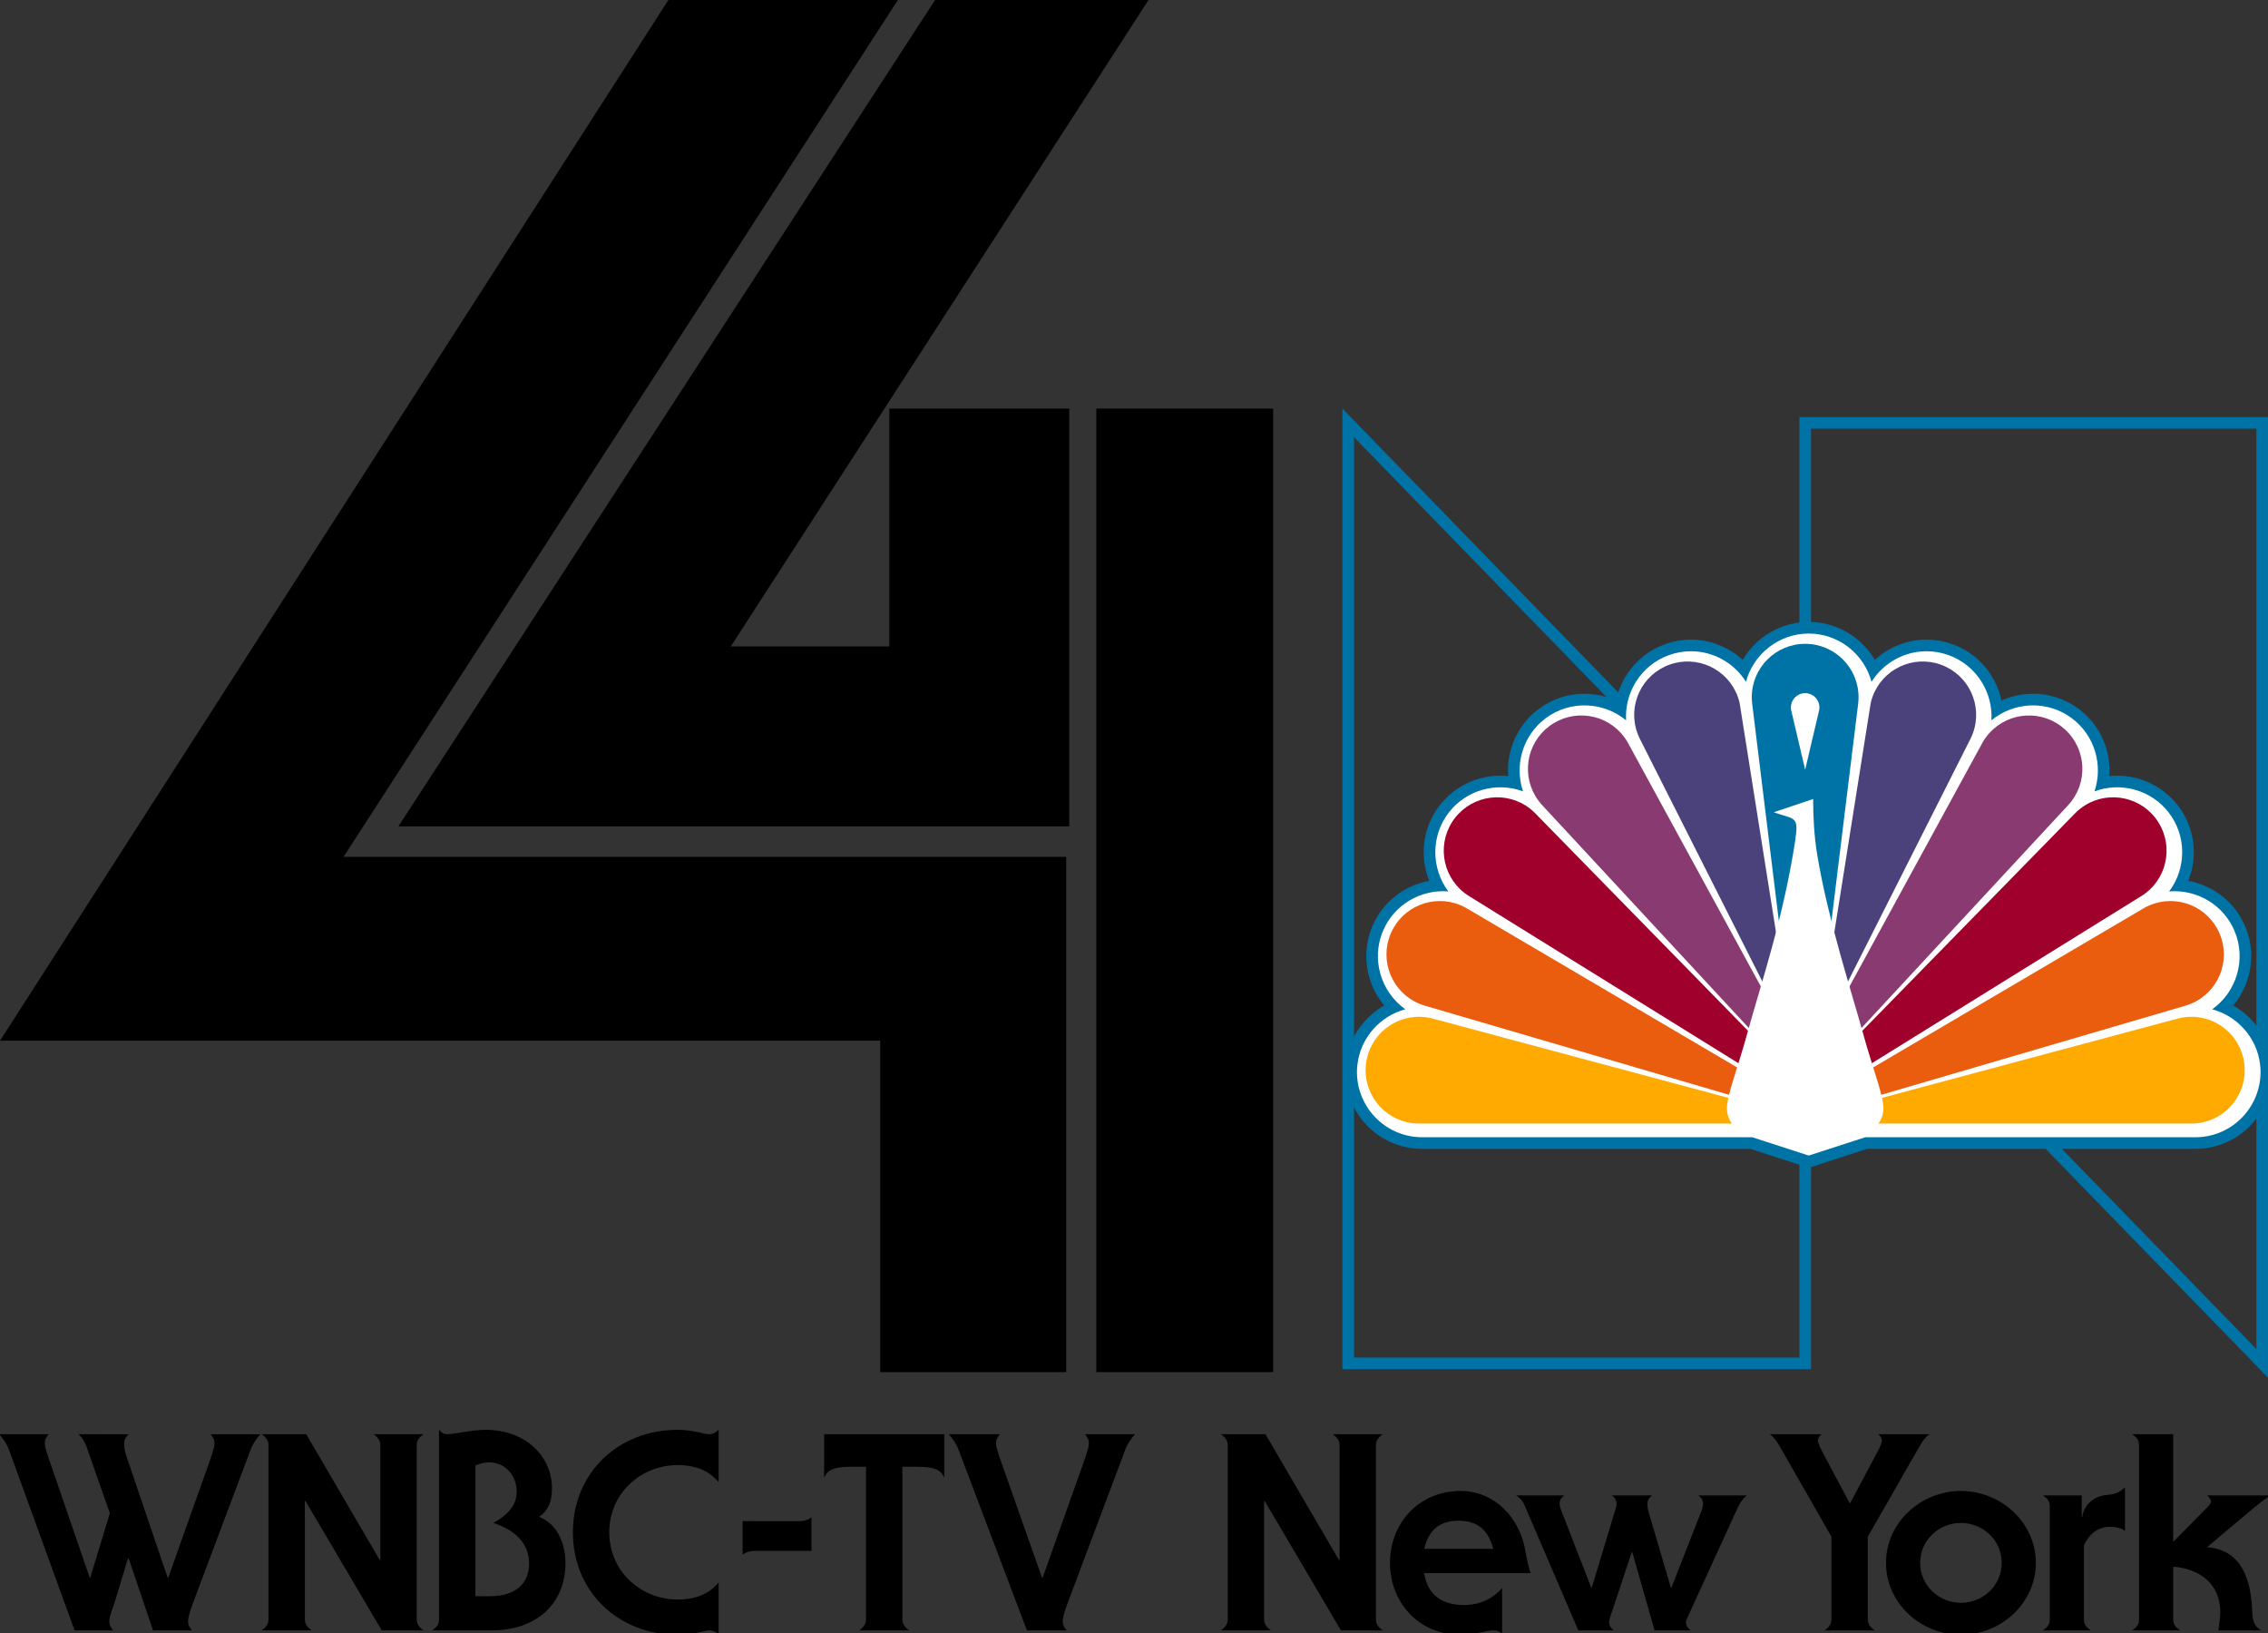
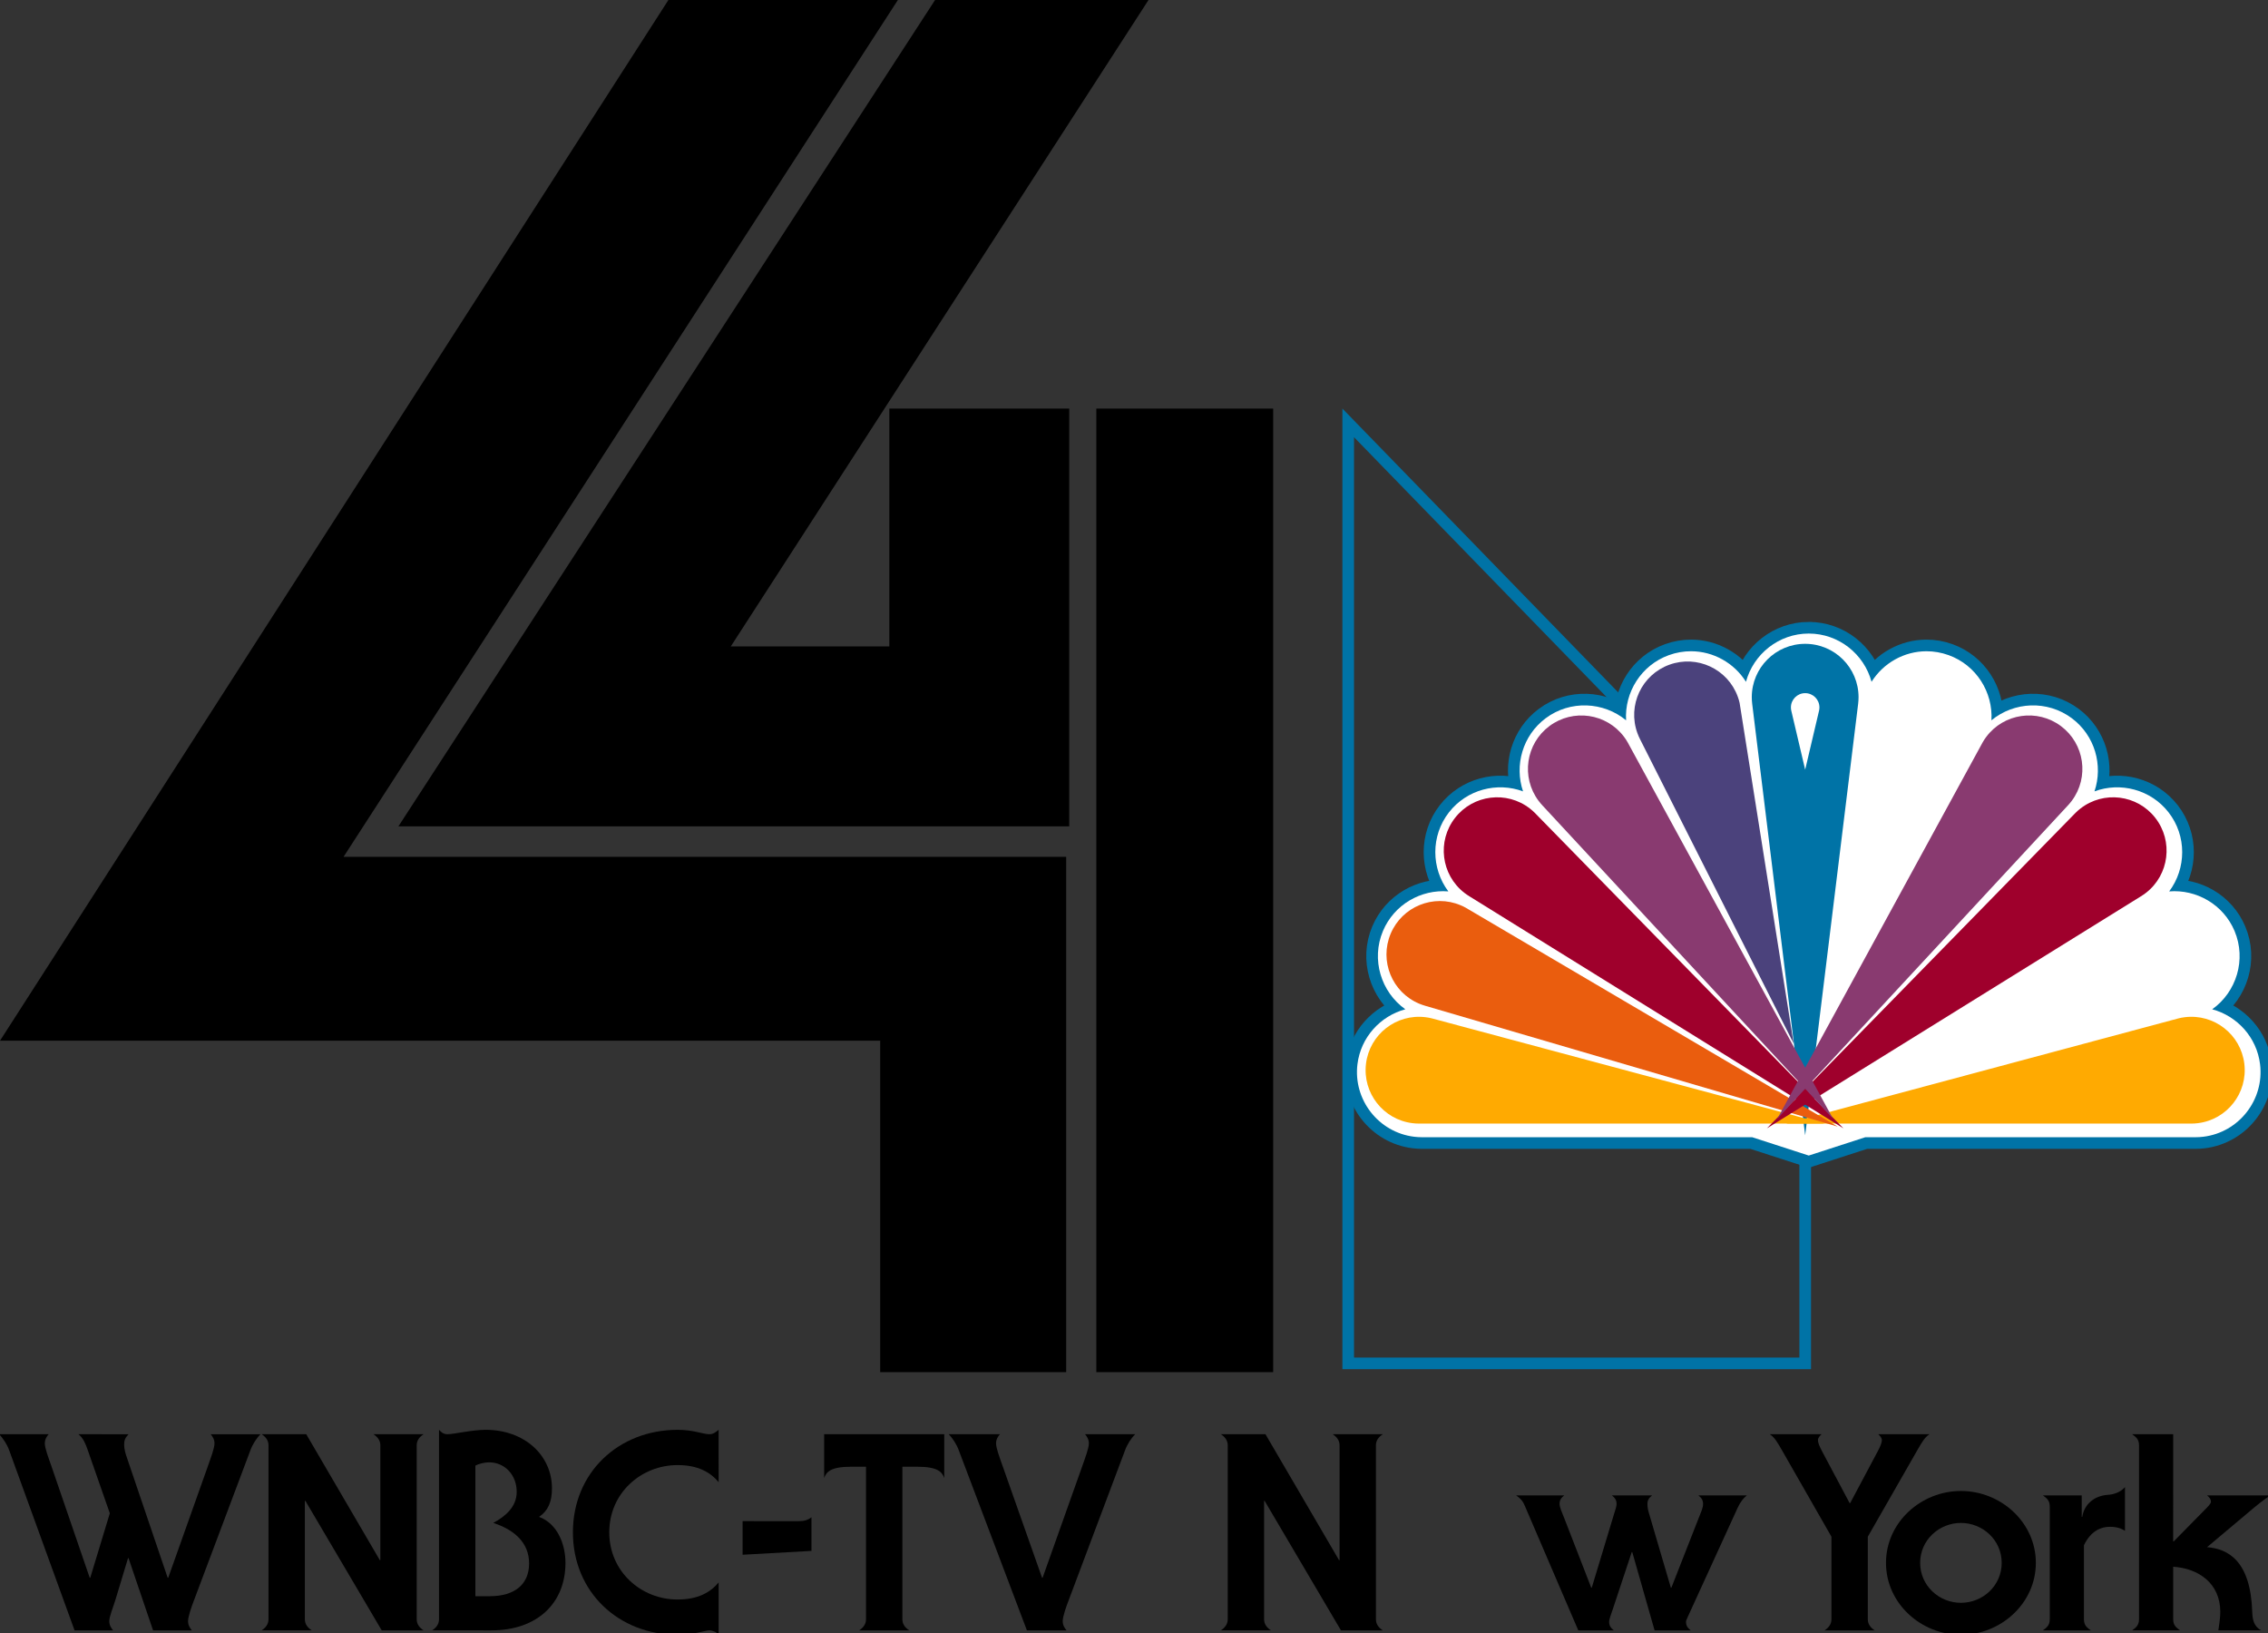
<svg xmlns="http://www.w3.org/2000/svg" xmlns:ns1="http://sodipodi.sourceforge.net/DTD/sodipodi-0.dtd" xmlns:ns2="http://www.inkscape.org/namespaces/inkscape" id="svg8" version="1.1" viewBox="0 0 140.571 101.213" height="101.213mm" width="140.571mm" ns1:docname="WNBC-TV (1980-1986).svg" ns2:version="1.2.2 (732a01da63, 2022-12-09)">
  <rect x="0" y="0" width="140.571" height="101.213" fill="#333333" stroke="none" />
  <ns1:namedview ns2:document-rotation="0" pagecolor="#ffffff" bordercolor="#666666" borderopacity="1" objecttolerance="10" gridtolerance="10" guidetolerance="10" ns2:pageopacity="0" ns2:pageshadow="2" ns2:window-width="1920" ns2:window-height="1137" id="namedview51" showgrid="false" ns2:pagecheckerboard="true" ns2:zoom="1.591906" ns2:cx="311.57619" ns2:cy="194.73512" ns2:window-x="-8" ns2:window-y="-8" ns2:window-maximized="1" ns2:current-layer="g4674" ns2:showpageshadow="2" ns2:deskcolor="#d1d1d1" ns2:document-units="mm" />
  <defs id="defs2" />
  <g transform="translate(-23.926,-95.917)" id="layer1">
    <g transform="translate(6.804,4.536)" id="g4674">
      <g id="g4533" style="fill:#000000" transform="translate(-0.517)">
        <path id="path4522" d="m 72.76,116.705 h 11.15 v 25.891 H 42.333 L 75.595,91.381 H 88.824 L 62.933,131.446 h 9.827 z" style="fill:#000000;stroke:none;stroke-width:0.265px;stroke-linecap:butt;stroke-linejoin:miter;stroke-opacity:1" />
        <path id="path4526" d="M 72.193,176.426 H 83.722 V 144.487 H 38.932 L 73.29,91.381 H 59.067 L 17.64,155.882 h 54.554 z" style="fill:#000000;stroke:none;stroke-width:0.265px;stroke-linecap:butt;stroke-linejoin:miter;stroke-opacity:1" />
        <rect y="116.705" x="85.589" height="59.72" width="10.961" id="rect4528" style="opacity:1;fill:#000000;fill-opacity:1;stroke:none;stroke-width:4;stroke-opacity:1" />
      </g>
      <g id="g1404" transform="matrix(0.171,0,0,0.171,114.953,38.555)">
        <g id="g1358" transform="matrix(1.268,0,0,1.268,-34.08,-143.633)">
          <path ns1:nodetypes="ccccc" ns2:connector-curvature="0" id="path1354" d="M -38.93,477.785 V 746.612 H 91.702 V 612.198 Z" style="opacity:1;fill:none;fill-opacity:1;stroke:#0073a6;stroke-width:3.319;stroke-linecap:square;stroke-linejoin:miter;stroke-miterlimit:4;stroke-dasharray:none;stroke-dashoffset:0;stroke-opacity:1" />
-           <path style="opacity:1;fill:none;fill-opacity:1;stroke:#0073a6;stroke-width:3.319;stroke-linecap:square;stroke-linejoin:miter;stroke-miterlimit:4;stroke-dasharray:none;stroke-dashoffset:0;stroke-opacity:1" d="M 222.334,746.612 V 477.785 H 91.702 V 612.198 Z" id="path1356" ns2:connector-curvature="0" ns1:nodetypes="ccccc" />
        </g>
        <g id="g1402" transform="matrix(1.683,0,0,1.683,-107.696,320.734)" style="stroke-width:0.753">
          <path ns1:nodetypes="cccscccccccccscccscccccccccsccc" ns2:connector-curvature="0" id="path1407" transform="matrix(0.265,0,0,0.265,-444.129,-77.356)" d="m 2104.621,780.295 c -24.364,1.9e-4 -44.95,16.703 -51.025,39.211 -9.68,-15.404 -26.573,-24.779 -44.522,-24.828 -6.05,-0.015 -12.211,1.016 -18.193,3.188 -22.464,8.154 -36.071,30.176 -34.719,52.939 -18.351,-15.161 -45.455,-16.524 -65.332,-1.691 -18.774,14.01 -25.555,38.319 -18.408,59.434 -21.053,-7.81 -45.727,-1.55 -60.213,17.053 -14.94,19.187 -14.451,45.637 -0.496,64.25 -22.169,-1.801 -44.069,10.616 -53.137,32.166 -9.759,23.193 -1.565,49.614 18.174,63.635 -20.211,5.434 -36.209,22.656 -38.906,44.625 -3.546,28.884 17.165,55.42 46.06,58.947 2.13,0.26 4.281,0.395 6.441,0.395 h 268.318 l 45.957,14.895 45.955,-14.895 h 268.318 c 2.161,0 4.311,-0.135 6.441,-0.395 28.895,-3.527 49.609,-30.063 46.062,-58.947 -2.698,-21.969 -18.695,-39.191 -38.906,-44.625 19.739,-14.02 27.933,-40.442 18.174,-63.635 -9.068,-21.55 -30.967,-33.967 -53.137,-32.166 13.955,-18.613 14.444,-45.063 -0.496,-64.25 -14.486,-18.603 -39.159,-24.862 -60.213,-17.053 7.147,-21.114 0.364,-45.424 -18.41,-59.434 -19.877,-14.833 -46.979,-13.469 -65.33,1.691 1.352,-22.763 -12.255,-44.784 -34.719,-52.938 -5.983,-2.171 -12.144,-3.206 -18.193,-3.189 -17.949,0.049 -34.842,9.425 -44.522,24.828 -6.075,-22.508 -26.661,-39.211 -51.025,-39.211 z" style="color:#000000;font-style:normal;font-variant:normal;font-weight:normal;font-stretch:normal;font-size:medium;line-height:normal;font-family:sans-serif;font-variant-ligatures:normal;font-variant-position:normal;font-variant-caps:normal;font-variant-numeric:normal;font-variant-alternates:normal;font-feature-settings:normal;text-indent:0;text-align:start;text-decoration:none;text-decoration-line:none;text-decoration-style:solid;text-decoration-color:#000000;letter-spacing:normal;word-spacing:normal;text-transform:none;writing-mode:lr-tb;direction:ltr;text-orientation:mixed;dominant-baseline:auto;baseline-shift:baseline;text-anchor:start;white-space:normal;shape-padding:0;clip-rule:nonzero;display:inline;overflow:visible;visibility:visible;opacity:1;isolation:auto;mix-blend-mode:normal;color-interpolation:sRGB;color-interpolation-filters:linearRGB;solid-color:#000000;solid-opacity:1;vector-effect:none;fill:#ffffff;fill-opacity:1;fill-rule:nonzero;stroke:#0073a6;stroke-width:18.898;stroke-linecap:square;stroke-linejoin:miter;stroke-miterlimit:4;stroke-dasharray:none;stroke-dashoffset:0;stroke-opacity:1;color-rendering:auto;image-rendering:auto;shape-rendering:auto;text-rendering:auto;enable-background:accumulate" />
          <path style="color:#000000;font-style:normal;font-variant:normal;font-weight:normal;font-stretch:normal;font-size:medium;line-height:normal;font-family:sans-serif;font-variant-ligatures:normal;font-variant-position:normal;font-variant-caps:normal;font-variant-numeric:normal;font-variant-alternates:normal;font-feature-settings:normal;text-indent:0;text-align:start;text-decoration:none;text-decoration-line:none;text-decoration-style:solid;text-decoration-color:#000000;letter-spacing:normal;word-spacing:normal;text-transform:none;writing-mode:lr-tb;direction:ltr;text-orientation:mixed;dominant-baseline:auto;baseline-shift:baseline;text-anchor:start;white-space:normal;shape-padding:0;clip-rule:nonzero;display:inline;overflow:visible;visibility:visible;opacity:1;isolation:auto;mix-blend-mode:normal;color-interpolation:sRGB;color-interpolation-filters:linearRGB;solid-color:#000000;solid-opacity:1;vector-effect:none;fill:#ffffff;fill-opacity:1;fill-rule:nonzero;stroke:none;stroke-width:14.234;stroke-linecap:square;stroke-linejoin:miter;stroke-miterlimit:4;stroke-dasharray:none;stroke-dashoffset:0;stroke-opacity:1;color-rendering:auto;image-rendering:auto;shape-rendering:auto;text-rendering:auto;enable-background:accumulate" d="m 2104.621,780.295 c -24.364,1.9e-4 -44.95,16.703 -51.025,39.211 -9.68,-15.404 -26.573,-24.779 -44.522,-24.828 -6.05,-0.015 -12.211,1.016 -18.193,3.188 -22.464,8.154 -36.071,30.176 -34.719,52.939 -18.351,-15.161 -45.455,-16.524 -65.332,-1.691 -18.774,14.01 -25.555,38.319 -18.408,59.434 -21.053,-7.81 -45.727,-1.55 -60.213,17.053 -14.94,19.187 -14.451,45.637 -0.496,64.25 -22.169,-1.801 -44.069,10.616 -53.137,32.166 -9.759,23.193 -1.565,49.614 18.174,63.635 -20.211,5.434 -36.209,22.656 -38.906,44.625 -3.546,28.884 17.165,55.42 46.06,58.947 2.13,0.26 4.281,0.395 6.441,0.395 h 268.318 l 45.957,14.895 45.955,-14.895 h 268.318 c 2.161,0 4.311,-0.135 6.441,-0.395 28.895,-3.527 49.609,-30.063 46.062,-58.947 -2.698,-21.969 -18.695,-39.191 -38.906,-44.625 19.739,-14.02 27.933,-40.442 18.174,-63.635 -9.068,-21.55 -30.967,-33.967 -53.137,-32.166 13.955,-18.613 14.444,-45.063 -0.496,-64.25 -14.486,-18.603 -39.159,-24.862 -60.213,-17.053 7.147,-21.114 0.364,-45.424 -18.41,-59.434 -19.877,-14.833 -46.979,-13.469 -65.33,1.691 1.352,-22.763 -12.255,-44.784 -34.719,-52.938 -5.983,-2.171 -12.144,-3.206 -18.193,-3.189 -17.949,0.049 -34.842,9.425 -44.522,24.828 -6.075,-22.508 -26.661,-39.211 -51.025,-39.211 z" transform="matrix(0.265,0,0,0.265,-444.129,-77.356)" id="path1362" ns2:connector-curvature="0" ns1:nodetypes="cccscccccccccscccscccccccccsccc" />
          <path ns2:connector-curvature="0" style="opacity:1;fill:#0073a6;fill-opacity:1;stroke:none;stroke-width:0.151;stroke-linecap:square;stroke-linejoin:miter;stroke-miterlimit:4;stroke-dasharray:none;stroke-dashoffset:0;stroke-opacity:0.636" d="m 112.823,131.635 c -6.35,6e-5 -11.498,5.148 -11.498,11.498 0.005,0.469 0.029,0.936 0.086,1.401 l 11.412,92.946 11.412,-92.946 c 0.057,-0.465 0.081,-0.933 0.086,-1.401 -5e-5,-6.35 -5.148,-11.498 -11.498,-11.498 z" id="path1364" />
          <g style="fill:#ffaa01;fill-opacity:1;stroke-width:0.753" id="g1370" transform="translate(-170.921,-42.333)">
            <path ns1:nodetypes="csscsscc" ns2:connector-curvature="0" style="opacity:1;fill:#ffaa01;fill-opacity:1;stroke:none;stroke-width:0.151;stroke-linecap:square;stroke-linejoin:miter;stroke-miterlimit:4;stroke-dasharray:none;stroke-dashoffset:0;stroke-opacity:0.636" d="m 189.164,264.389 c 0.774,-6.303 6.511,-10.789 12.814,-10.011 0.465,0.058 0.928,0.135 1.381,0.256 l 84.502,22.654 -87.283,-1.5e-4 c -0.469,0 -0.936,-0.029 -1.401,-0.086 -6.303,-0.769 -10.785,-6.511 -10.011,-12.814 z" id="path1366" />
            <path id="path1368" d="m 378.323,264.389 c -0.774,-6.303 -6.511,-10.789 -12.814,-10.011 -0.465,0.058 -0.928,0.135 -1.381,0.256 l -84.502,22.654 87.283,-1.5e-4 c 0.469,0 0.936,-0.029 1.401,-0.086 6.303,-0.769 10.785,-6.511 10.011,-12.814 z" style="opacity:1;fill:#ffaa01;fill-opacity:1;stroke:none;stroke-width:0.151;stroke-linecap:square;stroke-linejoin:miter;stroke-miterlimit:4;stroke-dasharray:none;stroke-dashoffset:0;stroke-opacity:0.636" ns2:connector-curvature="0" ns1:nodetypes="csscsscc" />
          </g>
          <g style="fill:#ea5d0e;fill-opacity:1;stroke-width:0.753" id="g1376" transform="translate(-170.921,-42.333)">
            <path id="path1372" d="m 194.473,236.405 c 2.463,-5.853 9.206,-8.605 15.057,-6.139 0.432,0.182 0.856,0.382 1.259,0.623 l 79.981,47.061 -88.833,-26.023 c -0.45,-0.132 -0.893,-0.283 -1.325,-0.465 -5.855,-2.459 -8.601,-9.204 -6.139,-15.057 z" style="opacity:1;fill:#ea5d0e;fill-opacity:1;stroke:none;stroke-width:0.151;stroke-linecap:square;stroke-linejoin:miter;stroke-miterlimit:4;stroke-dasharray:none;stroke-dashoffset:0;stroke-opacity:0.636" ns2:connector-curvature="0" ns1:nodetypes="csscssc" />
-             <path ns1:nodetypes="csscssc" ns2:connector-curvature="0" style="opacity:1;fill:#ea5d0e;fill-opacity:1;stroke:none;stroke-width:0.151;stroke-linecap:square;stroke-linejoin:miter;stroke-miterlimit:4;stroke-dasharray:none;stroke-dashoffset:0;stroke-opacity:0.636" d="m 373.014,236.405 c -2.463,-5.853 -9.206,-8.605 -15.057,-6.139 -0.432,0.182 -0.856,0.382 -1.259,0.623 l -79.981,47.061 88.833,-26.023 c 0.45,-0.132 0.893,-0.283 1.325,-0.465 5.855,-2.459 8.601,-9.204 6.139,-15.057 z" id="path1374" />
          </g>
          <g style="fill:#9f002c;fill-opacity:1;stroke-width:0.753" id="g1382" transform="translate(-170.921,-42.333)">
            <path ns1:nodetypes="csscssc" ns2:connector-curvature="0" style="opacity:1;fill:#9f002c;fill-opacity:1;stroke:none;stroke-width:0.151;stroke-linecap:square;stroke-linejoin:miter;stroke-miterlimit:4;stroke-dasharray:none;stroke-dashoffset:0;stroke-opacity:0.636" d="m 208.334,211.457 c 3.901,-5.01 11.129,-5.913 16.136,-2.008 0.37,0.288 0.727,0.592 1.053,0.929 l 66.469,67.943 -80.492,-49.934 c -0.398,-0.247 -0.788,-0.506 -1.158,-0.793 -5.013,-3.898 -5.909,-11.126 -2.008,-16.136 z" id="path1378" />
            <path id="path1380" d="m 359.153,211.457 c -3.901,-5.01 -11.129,-5.913 -16.136,-2.008 -0.37,0.288 -0.727,0.592 -1.053,0.929 l -66.469,67.943 80.492,-49.934 c 0.398,-0.247 0.788,-0.506 1.158,-0.793 5.013,-3.898 5.909,-11.126 2.008,-16.136 z" style="opacity:1;fill:#9f002c;fill-opacity:1;stroke:none;stroke-width:0.151;stroke-linecap:square;stroke-linejoin:miter;stroke-miterlimit:4;stroke-dasharray:none;stroke-dashoffset:0;stroke-opacity:0.636" ns2:connector-curvature="0" ns1:nodetypes="csscssc" />
          </g>
          <g style="fill:#893a70;fill-opacity:1;stroke-width:0.753" id="g1388" transform="translate(-170.921,-42.333)">
            <path id="path1384" d="m 228.662,191.683 c 5.089,-3.798 12.297,-2.753 16.092,2.339 0.28,0.376 0.544,0.763 0.769,1.175 l 44.224,81.066 -62.517,-67.416 c -0.319,-0.344 -0.626,-0.696 -0.907,-1.072 -3.801,-5.087 -2.751,-12.294 2.339,-16.092 z" style="opacity:1;fill:#893a70;fill-opacity:1;stroke:none;stroke-width:0.151;stroke-linecap:square;stroke-linejoin:miter;stroke-miterlimit:4;stroke-dasharray:none;stroke-dashoffset:0;stroke-opacity:0.636" ns2:connector-curvature="0" ns1:nodetypes="csscssc" />
            <path ns1:nodetypes="csscssc" ns2:connector-curvature="0" style="opacity:1;fill:#893a70;fill-opacity:1;stroke:none;stroke-width:0.151;stroke-linecap:square;stroke-linejoin:miter;stroke-miterlimit:4;stroke-dasharray:none;stroke-dashoffset:0;stroke-opacity:0.636" d="m 338.824,191.683 c -5.089,-3.798 -12.297,-2.753 -16.092,2.339 -0.28,0.376 -0.544,0.763 -0.769,1.175 l -44.224,81.066 62.517,-67.416 c 0.319,-0.344 0.626,-0.696 0.907,-1.072 3.801,-5.087 2.751,-12.294 -2.339,-16.092 z" id="path1386" />
          </g>
          <g style="fill:#4b427c;fill-opacity:1;stroke-width:0.753" id="g1394" transform="translate(-170.921,-42.333)">
            <path ns1:nodetypes="csscssc" ns2:connector-curvature="0" style="opacity:1;fill:#4b427c;fill-opacity:1;stroke:none;stroke-width:0.151;stroke-linecap:square;stroke-linejoin:miter;stroke-miterlimit:4;stroke-dasharray:none;stroke-dashoffset:0;stroke-opacity:0.636" d="m 254.497,178.468 c 5.969,-2.167 12.569,0.915 14.731,6.885 0.16,0.441 0.301,0.888 0.398,1.347 l 11.638,73.357 -33.093,-65.57 c -0.211,-0.418 -0.398,-0.848 -0.559,-1.288 -2.171,-5.968 0.916,-12.564 6.885,-14.731 z" id="path1390" />
-             <path id="path1392" d="m 312.99,178.468 c -5.969,-2.167 -12.569,0.915 -14.731,6.885 -0.16,0.441 -0.301,0.888 -0.398,1.347 l -11.638,73.357 33.093,-65.57 c 0.211,-0.418 0.398,-0.848 0.559,-1.288 2.171,-5.968 -0.916,-12.564 -6.885,-14.731 z" style="opacity:1;fill:#4b427c;fill-opacity:1;stroke:none;stroke-width:0.151;stroke-linecap:square;stroke-linejoin:miter;stroke-miterlimit:4;stroke-dasharray:none;stroke-dashoffset:0;stroke-opacity:0.636" ns2:connector-curvature="0" ns1:nodetypes="csscssc" />
          </g>
-           <path style="opacity:1;fill:#ffffff;fill-opacity:1;stroke:none;stroke-width:3.692;stroke-linecap:square;stroke-linejoin:miter;stroke-miterlimit:4;stroke-dasharray:none;stroke-dashoffset:0;stroke-opacity:1" d="m 110.665,174.118 c -2.578,16.748 -7.393,30.793 -10.295,41.361 -2.179,7.937 -4.396,13.29 -4.396,16.237 0,2.634 1.9,4.815 4.454,5.664 l 12.394,4.017 12.394,-4.017 c 2.554,-0.849 4.454,-3.029 4.454,-5.664 0,-2.947 -2.216,-8.299 -4.396,-16.237 -2.327,-8.473 -7.511,-24.325 -9.833,-38.283 -0.719,-4.322 -0.898,-8.461 -0.898,-12.145 l -8.492,2.862 c 4.545,1.614 5.465,0.665 4.613,6.204 z" id="path1398" ns2:connector-curvature="0" ns1:nodetypes="ssscccsssccs" />
          <path style="opacity:1;fill:#ffffff;fill-opacity:1;stroke:none;stroke-width:3.692;stroke-linecap:square;stroke-linejoin:miter;stroke-miterlimit:4;stroke-dasharray:none;stroke-dashoffset:0;stroke-opacity:1" d="m 112.823,142.258 c 1.696,0 3.071,1.375 3.071,3.071 0,0.24 -0.029,0.48 -0.084,0.714 l -2.987,12.694 -2.987,-12.694 c -0.055,-0.234 -0.084,-0.473 -0.084,-0.714 0,-1.696 1.375,-3.071 3.071,-3.071 z" id="path1400" ns2:connector-curvature="0" ns1:nodetypes="ssscsss" />
        </g>
      </g>
      <g aria-label="WNBC-TV New York" id="text214" style="font-size:70.556px;font-family:'ITC Serif Gothic Extra';-inkscape-font-specification:'ITC Serif Gothic Extra';stroke-width:0" transform="matrix(0.242,0,0,0.242,56.31,119.301)">
        <path d="m -141.851,251.947 c 1.199,0.917 1.834,2.469 2.328,3.881 l 5.715,16.369 -5.009,16.51 h -0.141 l -9.878,-28.787 c -0.635,-1.834 -1.623,-4.374 -1.623,-5.644 0,-0.988 0.494,-1.764 0.988,-2.328 h -12.7 c 1.058,1.058 2.046,2.611 2.611,4.163 l 16.722,46.073 h 9.878 c -0.494,-0.564 -0.988,-1.341 -0.988,-2.328 0,-1.27 0.988,-3.528 1.623,-5.644 l 3.175,-10.513 h 0.141 l 6.279,18.486 h 9.948 c -0.494,-0.564 -0.988,-1.341 -0.988,-2.328 0,-1.27 0.917,-3.81 1.623,-5.644 l 14.323,-38.1 c 0.564,-1.552 1.552,-3.104 2.611,-4.163 h -12.771 c 0.494,0.564 0.988,1.341 0.988,2.328 0,1.27 -0.988,3.81 -1.623,5.644 l -10.231,28.787 h -0.141 l -10.513,-30.974 c -0.282,-0.847 -0.635,-1.976 -0.635,-3.104 0,-1.199 0.282,-1.764 1.129,-2.681 z" id="path422" />
        <path d="m -64.169,302.182 h 10.724 c -0.988,-0.635 -1.764,-1.552 -1.764,-2.822 v -44.591 c 0,-1.27 0.776,-2.187 1.764,-2.822 h -12.841 c 0.988,0.635 1.764,1.552 1.764,2.822 v 29.422 H -64.663 L -83.501,251.947 h -11.43 c 0.988,0.635 1.764,1.552 1.764,2.822 v 44.591 c 0,1.27 -0.776,2.187 -1.764,2.822 h 12.841 c -0.988,-0.635 -1.764,-1.552 -1.764,-2.822 v -30.339 h 0.141 z" id="path424" />
        <path d="m -36.088,302.182 c 11.783,0 18.979,-6.985 18.979,-17.286 0,-4.657 -1.976,-10.019 -6.773,-11.783 2.258,-1.482 3.316,-3.81 3.316,-7.267 0,-8.467 -6.985,-15.028 -17.004,-15.028 -1.693,0 -3.739,0.282 -5.574,0.564 -1.764,0.282 -3.387,0.564 -4.163,0.564 -0.988,0 -1.552,-0.423 -2.187,-1.129 v 48.542 c 0,1.27 -0.776,2.187 -1.764,2.822 z m -4.092,-42.192 c 0.706,-0.423 2.328,-0.847 3.457,-0.847 4.163,0 7.126,3.316 7.126,7.549 0,3.881 -2.893,6.279 -5.997,7.973 5.221,1.693 9.172,4.939 9.172,10.372 0,5.221 -3.528,8.396 -10.089,8.396 h -3.669 z" id="path426" />
        <path d="m 22.12,250.818 c -0.635,0.494 -1.27,1.129 -2.399,1.129 -0.776,0 -1.764,-0.282 -3.104,-0.564 -1.341,-0.282 -2.963,-0.564 -5.009,-0.564 -15.099,0 -26.811,10.936 -26.811,26.247 0,15.311 11.712,26.247 26.811,26.247 4.022,0 7.126,-1.129 8.114,-1.129 0.423,0 0.847,0.141 1.27,0.282 0.423,0.141 0.776,0.423 1.129,0.847 v -13.406 c -2.117,2.54 -5.292,4.374 -10.513,4.374 -9.313,0 -17.498,-7.126 -17.498,-17.216 0,-10.089 8.184,-17.216 17.498,-17.216 5.221,0 8.396,1.834 10.513,4.374 z" id="path428" />
-         <path d="m 45.897,281.827 v -8.608 c -0.988,0.776 -2.046,0.988 -3.246,0.988 H 28.259 v 8.608 c 0.988,-0.776 2.046,-0.988 3.246,-0.988 z" id="path430" />
+         <path d="m 45.897,281.827 v -8.608 c -0.988,0.776 -2.046,0.988 -3.246,0.988 H 28.259 v 8.608 z" id="path430" />
        <path d="m 49.143,251.947 v 11.218 c 0.564,-1.552 1.623,-2.893 6.914,-2.893 h 3.81 v 39.088 c 0,1.27 -0.776,2.187 -1.764,2.822 h 12.841 c -0.988,-0.635 -1.764,-1.552 -1.764,-2.822 v -39.088 h 3.81 c 5.292,0 6.35,1.341 6.914,2.893 V 251.947 Z" id="path432" />
        <path d="m 115.959,251.947 c 0.494,0.564 0.988,1.341 0.988,2.328 0,1.27 -0.988,3.81 -1.623,5.644 l -10.231,28.787 h -0.141 L 94.793,259.919 c -0.635,-1.834 -1.623,-4.374 -1.623,-5.644 0,-0.988 0.494,-1.764 0.988,-2.328 H 81.034 c 1.058,1.058 2.046,2.611 2.611,4.163 l 17.427,46.073 H 111.232 c -0.494,-0.564 -0.988,-1.341 -0.988,-2.328 0,-1.27 0.917,-3.81 1.623,-5.644 l 14.323,-38.1 c 0.564,-1.552 1.552,-3.104 2.611,-4.163 z" id="path434" />
        <path d="m 181.505,302.182 h 10.724 c -0.988,-0.635 -1.764,-1.552 -1.764,-2.822 v -44.591 c 0,-1.27 0.776,-2.187 1.764,-2.822 h -12.841 c 0.988,0.635 1.764,1.552 1.764,2.822 v 29.422 h -0.141 L 162.173,251.947 h -11.43 c 0.988,0.635 1.764,1.552 1.764,2.822 v 44.591 c 0,1.27 -0.776,2.187 -1.764,2.822 h 12.841 c -0.988,-0.635 -1.764,-1.552 -1.764,-2.822 v -30.339 h 0.141 z" id="path436" />
-         <path d="m 230.118,287.507 c -0.494,-0.917 -1.058,-3.951 -1.482,-6.209 -1.411,-7.62 -7.479,-14.817 -16.51,-14.817 -10.866,0 -18.062,8.467 -18.062,18.415 0,9.948 7.197,18.415 18.062,18.415 3.669,0 6.844,-1.129 8.396,-1.129 0.988,0 1.623,0.353 2.258,0.776 v -11.642 c -2.328,2.752 -5.715,4.374 -9.737,4.374 -5.856,0 -9.384,-2.752 -10.231,-8.184 z m -27.305,-6.209 c 1.199,-4.727 3.81,-7.197 8.819,-7.197 5.009,0 7.62,2.469 8.89,7.197 z" id="path438" />
        <path d="m 251.391,302.182 c -0.776,-0.635 -1.199,-1.199 -1.199,-2.187 0,-0.706 0.494,-1.905 0.988,-3.387 l 4.798,-14.464 h 0.141 l 5.715,20.038 h 9.243 c -0.776,-0.635 -1.199,-1.199 -1.199,-2.187 0,-0.212 0.141,-0.635 0.423,-1.199 l 12.841,-28.081 c 0.635,-1.341 1.411,-2.399 2.328,-3.104 h -12.418 c 0.776,0.635 1.199,1.199 1.199,2.187 0,0.988 -0.423,1.834 -1.199,3.81 l -6.914,17.639 h -0.141 l -5.433,-18.486 c -0.353,-1.199 -0.564,-1.834 -0.564,-2.963 0,-0.988 0.423,-1.552 1.199,-2.187 h -10.301 c 0.776,0.635 1.199,1.199 1.199,2.187 0,0.635 -0.282,1.411 -0.635,2.54 l -5.715,18.909 h -0.141 l -6.844,-17.639 c -0.564,-1.411 -1.27,-2.963 -1.27,-3.81 0,-0.988 0.423,-1.552 1.199,-2.187 h -12.347 c 1.199,0.776 1.834,1.623 2.258,2.681 l 13.688,31.891 z" id="path440" />
        <path d="m 318.207,302.182 c -0.988,-0.635 -1.764,-1.552 -1.764,-2.822 V 278.193 L 329.284,255.757 c 0.847,-1.411 1.623,-2.963 2.963,-3.81 h -13.123 c 0.494,0.494 0.917,0.917 0.917,1.552 0,0.635 -0.423,1.623 -1.058,2.822 l -7.056,13.264 h -0.141 l -7.056,-13.264 c -0.635,-1.199 -1.058,-2.187 -1.058,-2.822 0,-0.635 0.423,-1.058 0.917,-1.552 h -13.264 c 1.341,0.847 2.117,2.399 2.963,3.81 l 12.841,22.437 v 21.167 c 0,1.27 -0.776,2.187 -1.764,2.822 z" id="path442" />
        <path d="m 321.1,284.896 c 0,10.372 8.961,18.415 19.191,18.415 10.231,0 19.191,-8.043 19.191,-18.415 0,-10.372 -8.961,-18.415 -19.191,-18.415 -10.231,0 -19.191,8.043 -19.191,18.415 z m 8.749,0 c 0,-5.856 4.868,-10.231 10.442,-10.231 5.574,0 10.442,4.374 10.442,10.231 0,5.856 -4.868,10.231 -10.442,10.231 -5.574,0 -10.442,-4.374 -10.442,-10.231 z" id="path444" />
        <path d="m 373.558,302.182 c -0.847,-0.635 -1.764,-1.199 -1.764,-2.822 v -18.979 c 1.834,-3.81 4.516,-4.727 6.632,-4.727 1.764,0 3.034,0.423 3.881,1.058 v -11.218 c -1.199,1.411 -3.104,1.905 -4.374,1.976 -3.457,0.212 -6.068,2.399 -6.562,5.644 h -0.141 v -5.503 h -9.948 c 0.847,0.635 1.764,1.199 1.764,2.822 v 28.928 c 0,1.623 -0.917,2.187 -1.764,2.822 z" id="path446" />
        <path d="m 385.905,299.36 c 0,1.623 -0.917,2.187 -1.764,2.822 h 12.277 c -0.847,-0.635 -1.764,-1.199 -1.764,-2.822 v -13.476 c 6.491,0.423 12.065,4.233 12.065,11.571 0,1.552 -0.282,3.175 -0.494,4.727 h 10.936 c -1.834,-1.058 -2.187,-2.681 -2.258,-4.727 -0.423,-13.123 -6.209,-16.157 -11.571,-16.581 l 10.654,-8.961 c 1.905,-1.623 3.81,-3.175 5.574,-4.304 h -16.228 c 0.494,0.423 0.988,0.917 0.988,1.623 0,0.564 -0.776,1.199 -1.058,1.552 l -8.467,8.608 h -0.141 V 251.947 h -10.513 c 0.847,0.635 1.764,1.199 1.764,2.822 z" id="path448" />
      </g>
    </g>
  </g>
</svg>